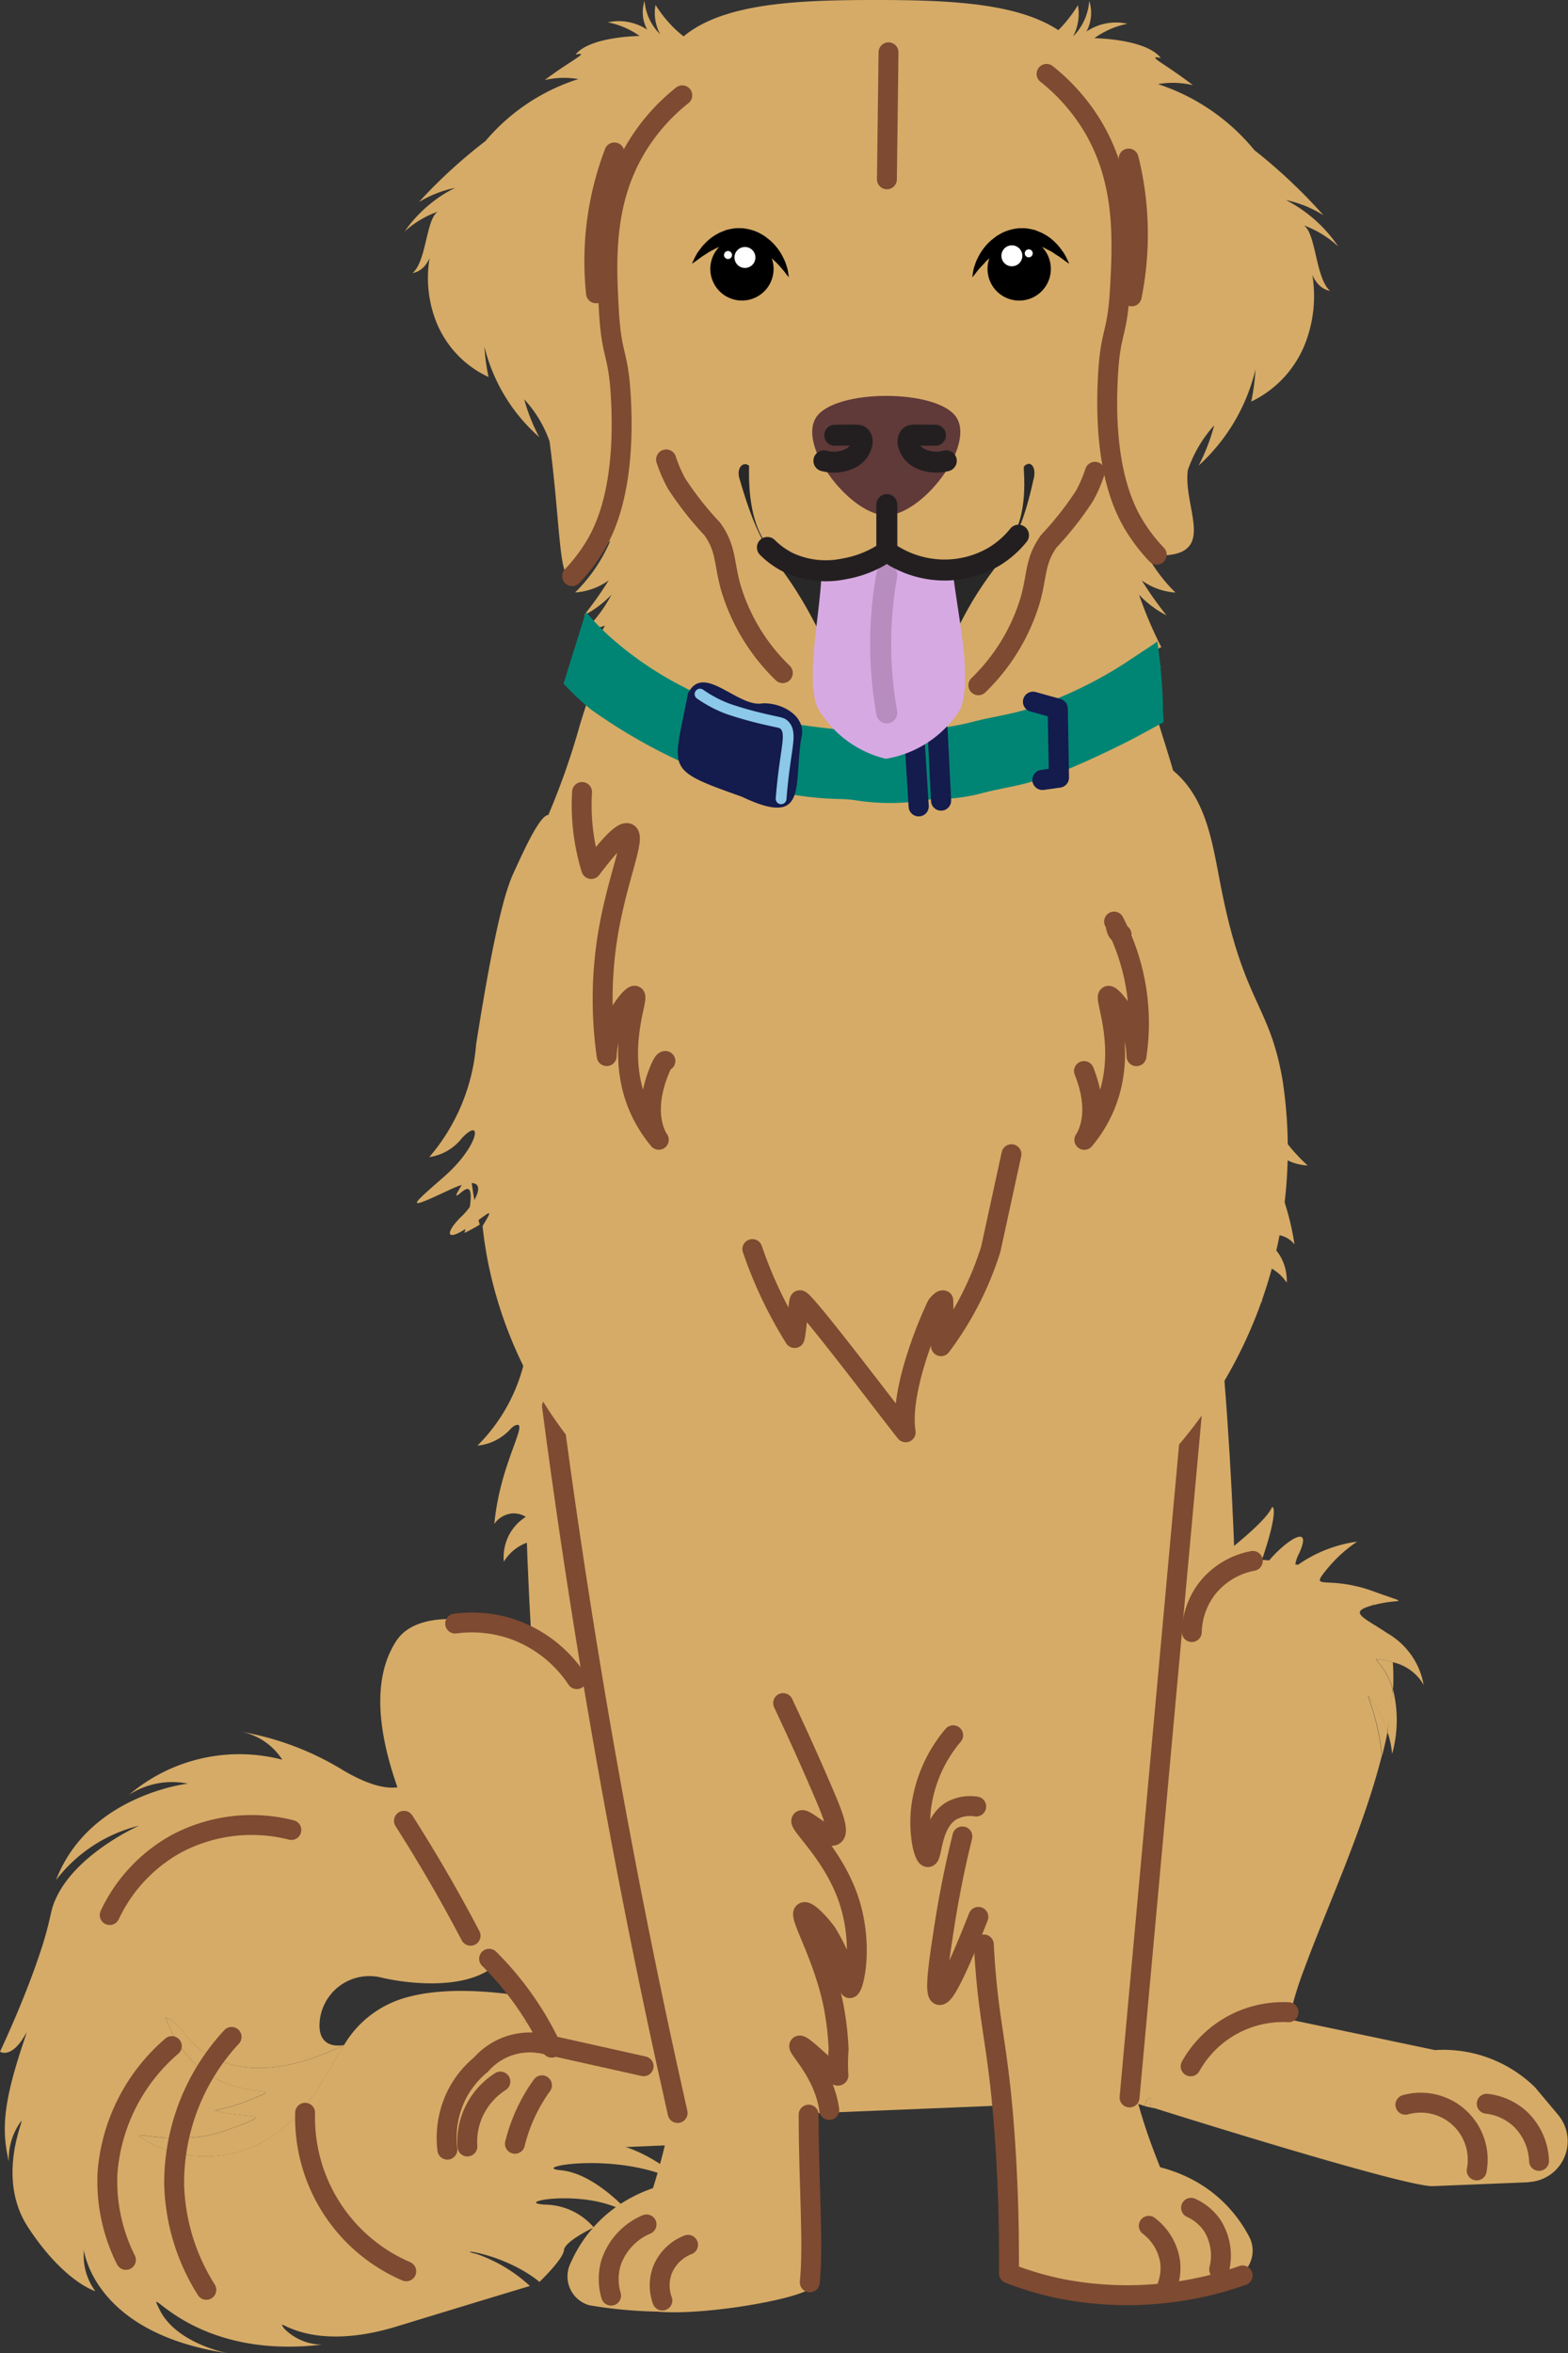
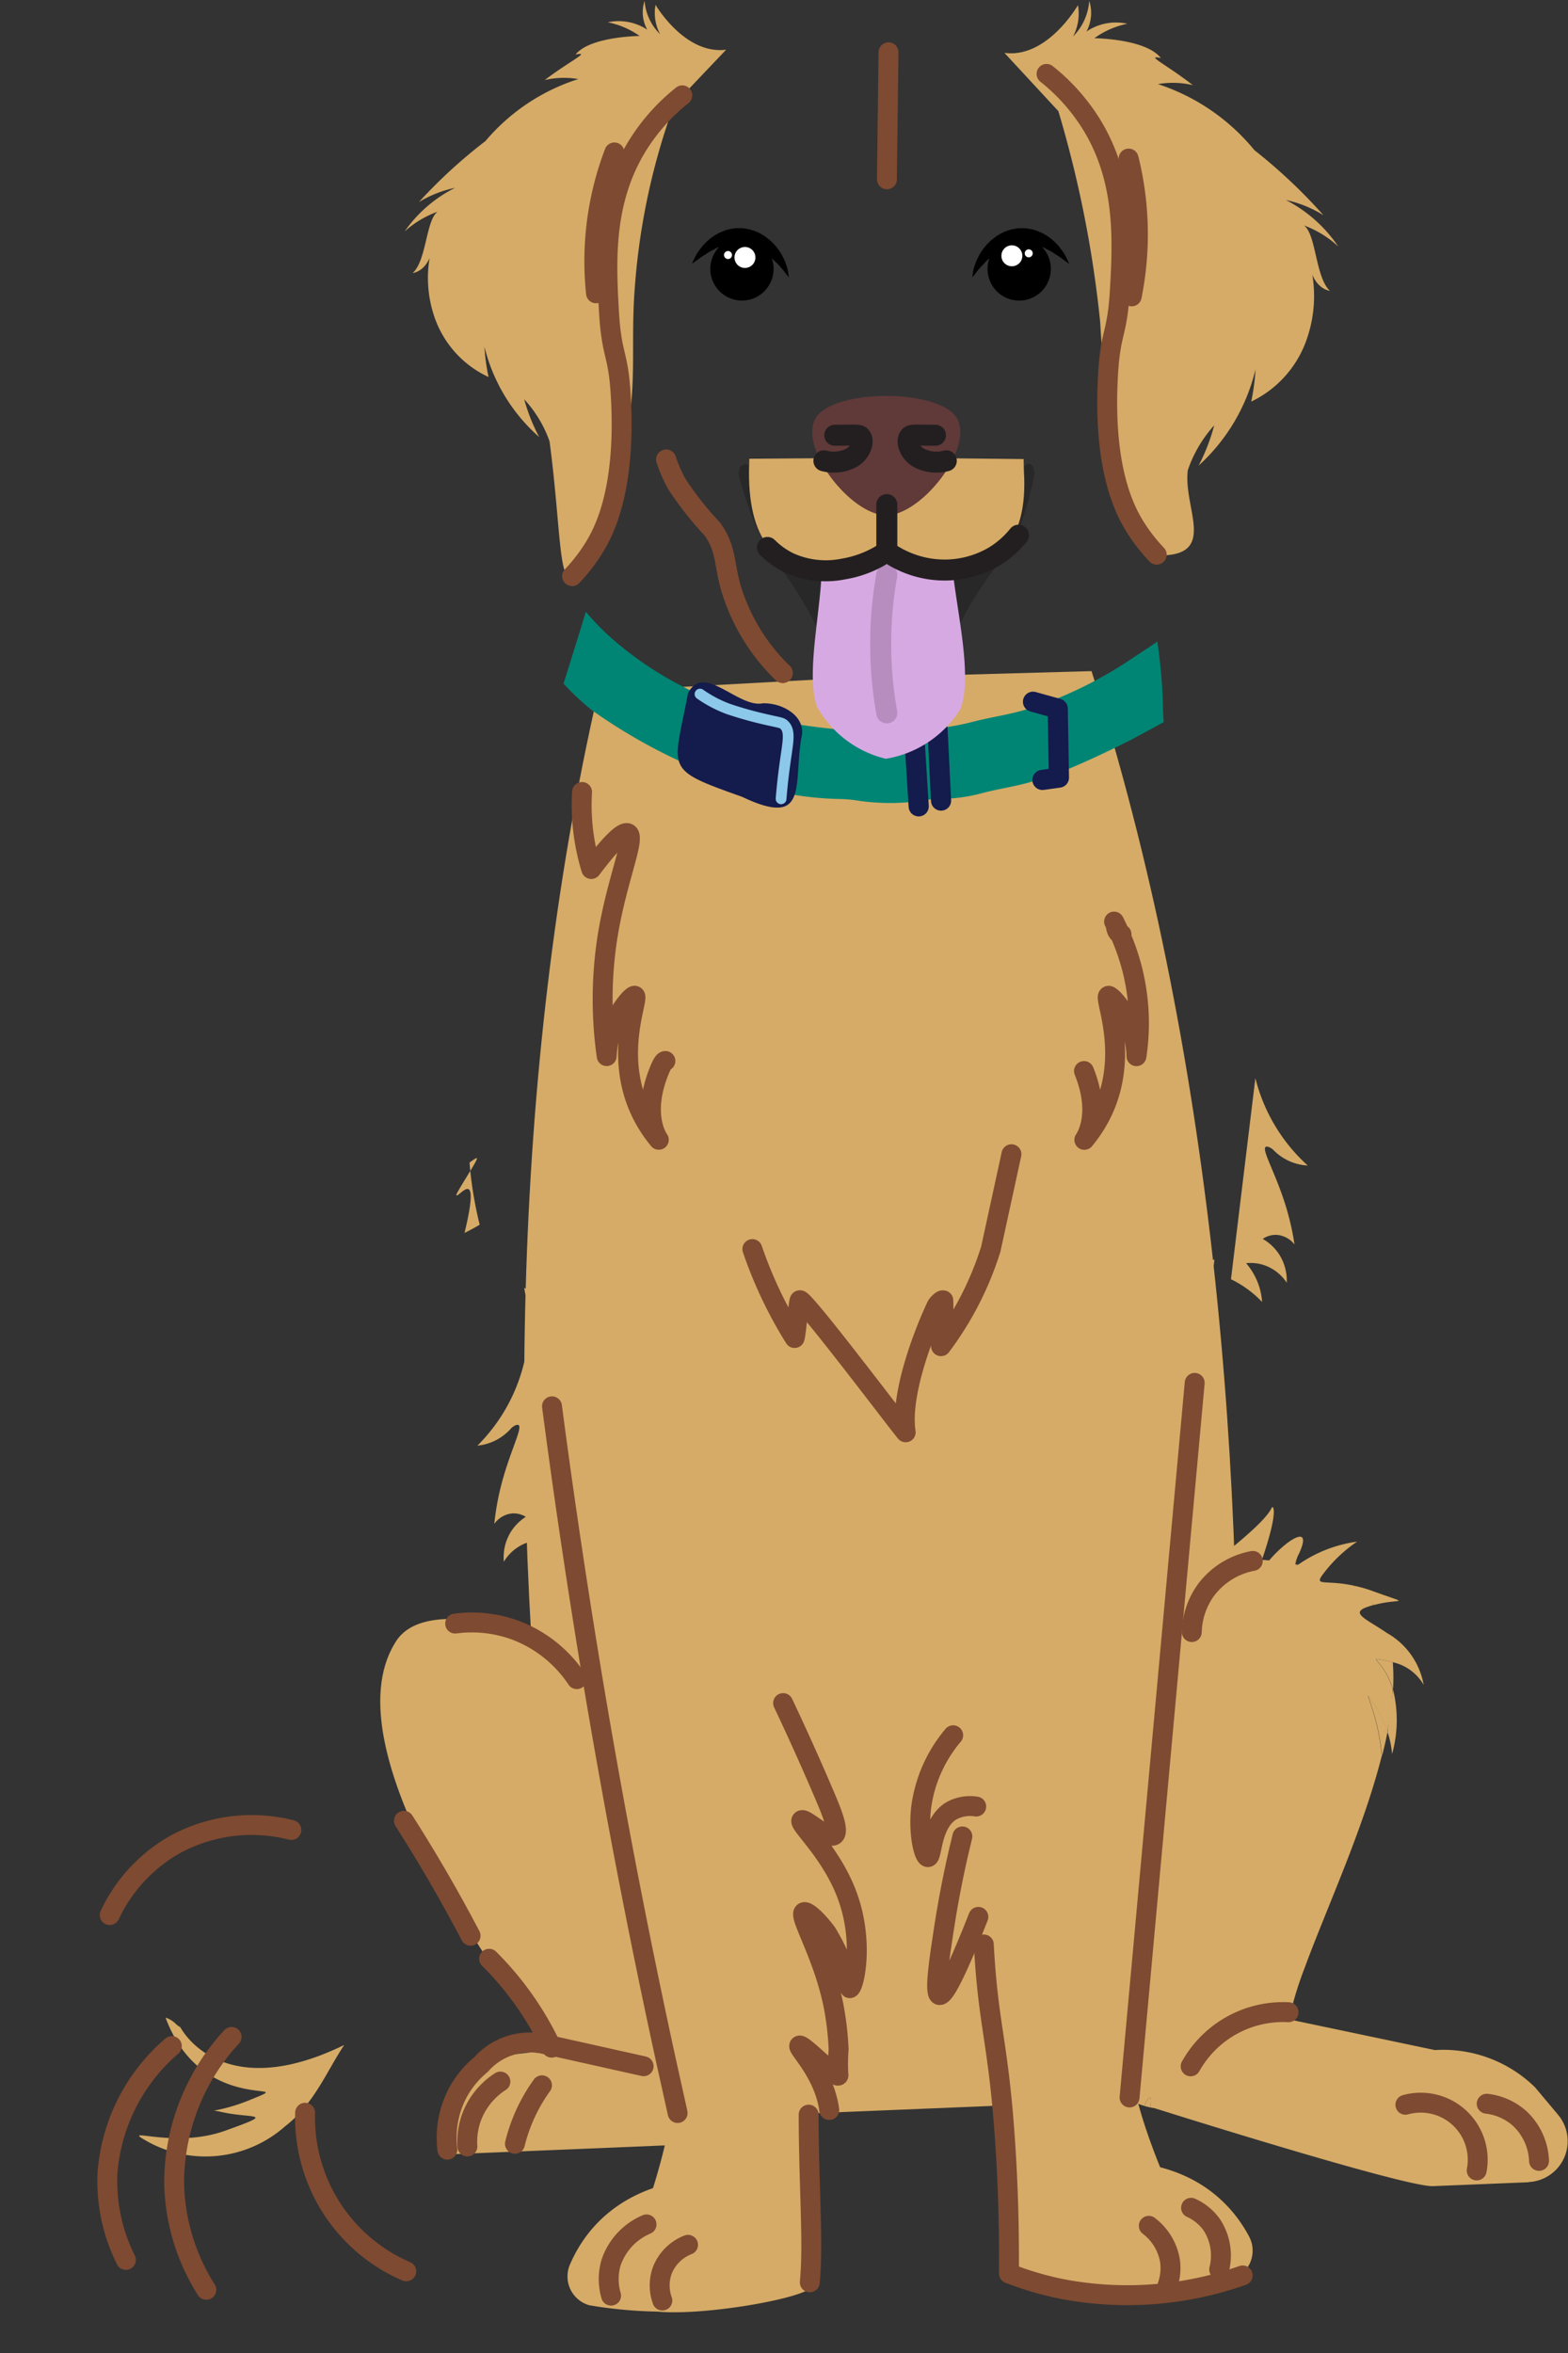
<svg xmlns="http://www.w3.org/2000/svg" id="Group_7451" data-name="Group 7451" width="80.449" height="120.685" viewBox="0 0 80.449 120.685">
  <rect x="0" y="0" width="80.449" height="120.685" fill="#333333" stroke="none" />
  <defs>
    <clipPath id="clip-path">
      <rect id="Rectangle_4647" data-name="Rectangle 4647" width="80.449" height="120.685" fill="none" />
    </clipPath>
  </defs>
  <g id="Group_7450" data-name="Group 7450" clip-path="url(#clip-path)">
-     <path id="Path_5723" data-name="Path 5723" d="M103.556,30.383h0a8.251,8.251,0,0,1-1.809-2.655,4.339,4.339,0,0,0,.542.411,7.03,7.03,0,0,1-.6-1.285,2.67,2.67,0,0,0,1.5.686h0a5.774,5.774,0,0,1-1.423-2.672l.841.345-.495-1.1,1.076.443v0l.006,0L101.539,20.9l-.4-.026c0-.013.319-5.048.393-7.052.279-7.521-2.671-11.294-3.71-12.085C95.716.139,91.976,0,88.151,0s-7.565.139-9.666,1.739C77.446,2.53,74.5,6.3,74.775,13.824c.074,2,.391,7.038.393,7.052l-.4.026-1.647,3.656.006,0v0l1.076-.443-.494,1.1.841-.345a5.779,5.779,0,0,1-1.423,2.672h0a2.67,2.67,0,0,0,1.5-.686,7.028,7.028,0,0,1-.6,1.285,4.334,4.334,0,0,0,.542-.411,8.244,8.244,0,0,1-1.809,2.655h0v0a3.335,3.335,0,0,0,1.725-.621,18.936,18.936,0,0,1-1.27,1.793,5.282,5.282,0,0,0,1.411-1.06,7.118,7.118,0,0,1-1.295,1.757,2.922,2.922,0,0,0,.962-.169,4.8,4.8,0,0,1-.818,1.116,4.363,4.363,0,0,0,.761-.073,9.342,9.342,0,0,1-.735,1.1,4.1,4.1,0,0,0,.806-.249,8.807,8.807,0,0,1-.485,1.226c.218-.034.42-.075.6-.121a4.4,4.4,0,0,1-.32.874,8.419,8.419,0,0,0,.886-.186,5.378,5.378,0,0,1-.273,1.192,3.116,3.116,0,0,0,.956-.365,3.027,3.027,0,0,0-.186,1.6s.013.033.017.041h0a2.161,2.161,0,0,1,.9-.968h0a10.487,10.487,0,0,1-.3,1.45c.213-.151.582-.448.945-.747a1.242,1.242,0,0,0,.042,1.406,1.243,1.243,0,0,1,.413-.656,2.115,2.115,0,0,0,.373,1.294,1.922,1.922,0,0,1,.367-.71,11.853,11.853,0,0,0,.251,1.419c.246-.563.912-.044,1.2.413.064-.345.391.046.493.5.146-.209.874.291,1.071.6.071-.385.5.307.781.579.089-.243.8.054,1.008.261.082-.361.643.4,1.009.753.076-.336.718.064.682.546.216-.129,1.072.386,1.053.643a3.04,3.04,0,0,0,.619-.519,10.359,10.359,0,0,1,.747.984c.97-.745,1.031-.745,2,0a8.368,8.368,0,0,1,2.419-1.108c-.035-.483,3.41-2.524,3.481-2.139.2-.311,5.756-4,5.756-4h0c0-.008.017-.041.017-.041.131-.342,1.339-3.745,1.183-4.219a4.1,4.1,0,0,0,.806.249c-.255-.326-.3-1.035.026-1.029a21.241,21.241,0,0,1-1.15-2.7,5.282,5.282,0,0,0,1.411,1.06,18.939,18.939,0,0,1-1.27-1.793,3.335,3.335,0,0,0,1.725.621Z" transform="translate(-43.254 0)" fill="#d6ab67" />
    <path id="Path_5724" data-name="Path 5724" d="M67.707,2.613c-2.123.269-3.621-2.3-3.621-2.3a2.3,2.3,0,0,0,.238,1.507,2.673,2.673,0,0,1-.8-1.713,1.856,1.856,0,0,0,.137,1.479,2.658,2.658,0,0,0-2.023-.378,4.276,4.276,0,0,1,1.632.7s-2.554.025-3.285.954c.8-.163-.24.288-1.583,1.307a4.376,4.376,0,0,1,1.723-.05,10.334,10.334,0,0,0-4.765,3.179,26.383,26.383,0,0,0-3.414,3.129,5.912,5.912,0,0,1,1.854-.73,6.946,6.946,0,0,0-2.588,2.239,5.091,5.091,0,0,1,1.7-1.017c-.607.41-.569,2.518-1.29,3.151,1.016-.192,1.1-1.683,1.1-1.683a6.135,6.135,0,0,0,.077,4.089A5.267,5.267,0,0,0,55.52,19.4a9.95,9.95,0,0,1-.212-1.552,9.049,9.049,0,0,0,2.812,4.633,9.171,9.171,0,0,1-.771-1.939,6.2,6.2,0,0,1,1.3,2.159c.519,3.9.484,6.8.994,6.934s2.1-2.846,2.878-6.752c.6-3,.33-4.6.453-7.293A34.626,34.626,0,0,1,65.046,5.414l2.662-2.8" transform="translate(-30.453 -0.064)" fill="#d6ab67" />
    <path id="Path_5725" data-name="Path 5725" d="M127.146,2.777c2.2.287,3.759-2.45,3.759-2.45a2.509,2.509,0,0,1-.247,1.605,2.874,2.874,0,0,0,.827-1.825,2.023,2.023,0,0,1-.143,1.575,2.7,2.7,0,0,1,2.1-.4,4.382,4.382,0,0,0-1.694.741s2.651.027,3.41,1.017c-.825-.174.249.307,1.644,1.392a4.429,4.429,0,0,0-1.789-.054,10.689,10.689,0,0,1,4.946,3.387A27.623,27.623,0,0,1,143.5,11.1a6.044,6.044,0,0,0-1.924-.778,7.254,7.254,0,0,1,2.687,2.385,5.258,5.258,0,0,0-1.764-1.083c.63.436.59,2.682,1.339,3.357-1.055-.2-1.143-1.794-1.143-1.794a6.7,6.7,0,0,1-.079,4.356,5.539,5.539,0,0,1-2.82,3.117,10.909,10.909,0,0,0,.22-1.653,9.711,9.711,0,0,1-2.919,4.935,9.935,9.935,0,0,0,.8-2.065,6.631,6.631,0,0,0-1.354,2.3c-.24,1.85,1.393,4.161-1.076,4.36-.475.039-1.765-.235-2.6-4.573a66.577,66.577,0,0,1-.818-7.362,58.527,58.527,0,0,0-2.147-10.837l-2.763-2.984" transform="translate(-75.6 -0.064)" fill="#d6ab67" />
    <path id="Path_5726" data-name="Path 5726" d="M28.131,256.629c-.921,1.388-1.544,3.023-3.039,4.179a6.164,6.164,0,0,1-6.943.837c-1.764-.973,1.118.366,3.849-.608s1.407-.613-.157-.966c-.147-.034-.279-.056-.394-.072a9.214,9.214,0,0,0,1.916-.577c2.646-1.063-2.507.911-4.4-4.194a1.357,1.357,0,0,1,.512.309.961.961,0,0,0,.246.182s2.032,4.026,8.412.912" transform="translate(-10.469 -151.756)" fill="#d6ab67" />
-     <path id="Path_5727" data-name="Path 5727" d="M4.287,244.474a.554.554,0,0,1,.007.073.513.513,0,0,1-.007-.073M39.3,236.634c2.554-1.088-2.626,1.379-5.46-1.136-2.126-1.884-3.563-2.872-5.357-2.841a6.283,6.283,0,0,0-1.818.331l2.676-.9s-5.255-1.483-8.706-.394a5.348,5.348,0,0,0-2.977,2.367h0c-.921,1.387-1.544,3.022-3.039,4.178a6.162,6.162,0,0,1-6.944.836c-1.764-.973,1.119.366,3.849-.606s1.408-.615-.156-.968c-.148-.033-.28-.056-.394-.072a9.094,9.094,0,0,0,1.916-.577c2.645-1.062-2.507.911-4.4-4.193A1.364,1.364,0,0,1,9,232.97a.947.947,0,0,0,.245.183s2.034,4.026,8.413.912c0,0-1.509.373-1.231-1.4a2.561,2.561,0,0,1,3.161-2.05c1.044.251,4.362.763,5.917-.722-.641-.7-.7-1.908.23-3.655a6.284,6.284,0,0,1,1.954-2.421,5.355,5.355,0,0,1-.85-.566c-1.617-1.319-1.135-2.7-1.361-1.441-.288,1.611-.036,1.855,0,1.879-3.429-1.715-2.711-8.284-3.127-5.889a7.593,7.593,0,0,0,.364,4.114,10.96,10.96,0,0,1-1.523-1.528c-.024.049-.706,1.289-3.576-.4a14.858,14.858,0,0,0-5.2-1.976,3.27,3.27,0,0,1,2.066,1.427,8.734,8.734,0,0,0-7.862,1.8,4.072,4.072,0,0,1,3.018-.572s-5.087.573-6.763,4.946a7.678,7.678,0,0,1,4.256-2.789c-.119.054-3.96,1.783-4.526,4.531a17.549,17.549,0,0,1-.542,1.962c-.18.549-.382,1.1-.587,1.637C.757,232.822,0,234.412,0,234.412s.615.422,1.369-1.005c-.026.1-.057.2-.09.3C.23,236.8.032,238.3.454,240.043a3.233,3.233,0,0,1,.526-1.916c.627-.943-1.38,2.481.461,5.291,1.812,2.763,3.4,3.262,3.45,3.275A3.044,3.044,0,0,1,4.3,244.7c0-.058,0-.1,0-.139.091.631.969,4.358,7.372,5.313-.349-.073-2.666-.6-3.475-2.215-.872-1.746,1.43,2.6,8.328,1.775a2.739,2.739,0,0,1-1.955-.835c-.536-.8,1.027,1.359,5.8-.1s6.818-2.072,6.818-2.072a7.792,7.792,0,0,0-2.756-1.648c-1.279-.288,1.379-.076,3.247,1.438,0,0,1.219-1.163,1.256-1.626s1.531-1.166,1.531-1.166a3.347,3.347,0,0,0-2.528-1.17c-1.809-.124,2.516-.945,4.538.625-.108-.132-1.9-2.229-3.712-2.388-1.865-.167,3.96-1.178,6.876,1.1-.136-.134-2.323-2.31-4.516-2.493a6.492,6.492,0,0,1,5.68.847,8.02,8.02,0,0,0-4.025-2.7c.227.026,4.058.444,6.533-.612" transform="translate(0 -129.191)" fill="#d6ab67" />
    <path id="Path_5728" data-name="Path 5728" d="M70.14,85.944l12.646-.69L95.445,84.9c6.129,19.259,8.071,40.862,7.335,62.021-.238,6.818-5.768,11.288-12.584,11.569l-4.386.18-4.386.181c-6.816.281-12.7-3.72-13.492-10.5-2.475-21.026-2.315-42.717,2.209-62.414" transform="translate(-39.442 -50.482)" fill="#d6ab67" />
    <path id="Path_5729" data-name="Path 5729" d="M160.134,225.286l-4.914.2c-1.441.059-14.293-4-14.293-4a1.689,1.689,0,0,1-.211-.038c.122-.705-.089-.621-.3-.076a3.587,3.587,0,0,1-2.573-3.3s-.211-2.89-.342-6.633c-.194-5.733-.2-13.469,1.039-15.915.642-1.267,3.029-2.015,5.657-2.167.034-.127,2.349-1.8,2.755-2.666.059-.131.376.1-.507,2.679.122,0,.249.017.372.026.874-1.031,2.265-1.948,1.534-.355a1.728,1.728,0,0,0-.19.545c.009.067.059.072.144.03h0a6.881,6.881,0,0,1,3.025-1.183,7.162,7.162,0,0,0-1.631,1.512.226.226,0,0,1-.026.034c-.646.811-.046.376,1.5.714h0a3.593,3.593,0,0,1,.862.778c.051.067.1.135.152.207-.114.03-.237.068-.363.114-.875.313.017.629,1.044,1.331a3.827,3.827,0,0,1,1.876,2.657,2.441,2.441,0,0,0-1.6-1.166,2.863,2.863,0,0,0-.367-.093c-1.048-.207-.064-.026.38,1.487v0a16.447,16.447,0,0,1-.283,2.18,5.842,5.842,0,0,0-.744-1.525c-.655-.959.249.4.465,2.754-.951,3.773-2.848,7.85-3.967,10.9a0,0,0,0,0,0,0,17.669,17.669,0,0,0-.79,2.619l7.482,1.572a6.733,6.733,0,0,1,5.142,1.914l1.183,1.411a2.1,2.1,0,0,1-1.521,3.443" transform="translate(-81.7 -113.37)" fill="#d6ab67" />
    <path id="Path_5730" data-name="Path 5730" d="M145.132,265.851c-.1-.021-.2-.047-.3-.076.211-.545.422-.629.3.076" transform="translate(-86.116 -157.771)" fill="#d6ab67" />
    <path id="Path_5731" data-name="Path 5731" d="M164.079,197.907c-.084.042-.135.038-.144-.03.051.009.1.017.144.03" transform="translate(-97.474 -117.656)" fill="#d6ab67" />
    <path id="Path_5732" data-name="Path 5732" d="M174.162,216.412q-.12.608-.279,1.23c-.215-2.357-1.119-3.714-.465-2.755a5.827,5.827,0,0,1,.744,1.525" transform="translate(-102.974 -127.585)" fill="#d6ab67" />
    <path id="Path_5733" data-name="Path 5733" d="M175.053,211.434c-.444-1.513-1.428-1.694-.38-1.487a2.877,2.877,0,0,1,.368.093,10.157,10.157,0,0,1,.013,1.394" transform="translate(-103.582 -124.791)" fill="#d6ab67" />
    <path id="Path_5734" data-name="Path 5734" d="M54.065,227.237l2.822-.328c-2.93-4-11.4-15.627-7.946-20.969,2.067-3.2,12.029,1.1,13.662,3.75,2.376,3.861,2.351,17.611,2.351,17.611.071,1.731-.777,3.925-2.217,4.5l-11.062.456-.065-1.581a3.442,3.442,0,0,1,2.456-3.441" transform="translate(-28.616 -121.774)" fill="#d6ab67" />
    <path id="Path_5735" data-name="Path 5735" d="M171.4,200.608a6.686,6.686,0,0,1,.938.27c2.07.756,1.423.342.076.714" transform="translate(-101.911 -119.28)" fill="#d6ab67" />
    <path id="Path_5736" data-name="Path 5736" d="M175.879,213.728a6.485,6.485,0,0,1-.047,3.308,4.748,4.748,0,0,0-.236-1.128" transform="translate(-104.408 -127.081)" fill="#d6ab67" />
    <path id="Path_5737" data-name="Path 5737" d="M150.474,219.688s0,0,0-.008" transform="translate(-89.468 -130.619)" fill="#d6ab67" />
    <path id="Path_5738" data-name="Path 5738" d="M149.161,228.118s0,0,0-.009" transform="translate(-88.687 -135.632)" fill="#d6ab67" />
    <path id="Path_5739" data-name="Path 5739" d="M141.913,239.186s0,0-.009-.009" transform="translate(-84.375 -142.212)" fill="#d6ab67" />
    <path id="Path_5740" data-name="Path 5740" d="M59.462,147.162c-.017-.144-.034-.287-.042-.431.49-.351.515-.359.042.431" transform="translate(-35.331 -87.11)" fill="#d6ab67" />
    <path id="Path_5741" data-name="Path 5741" d="M123.09,165.761l1.716,45.7,10.238-.422s-3.538-6.942-3.748-10.018c-.1-1.517,4.2-41.7,4.2-41.7Z" transform="translate(-73.188 -94.736)" fill="#d6ab67" />
    <path id="Path_5742" data-name="Path 5742" d="M140.047,277.3a1.536,1.536,0,0,1-.839,2.135,23.519,23.519,0,0,1-3.445.611c-2.483.436-7.925-.09-8.032-.67s1.009-5.892,5.008-5.959c4.452-.075,6.455,2.253,7.309,3.884" transform="translate(-75.944 -162.569)" fill="#d6ab67" />
    <path id="Path_5743" data-name="Path 5743" d="M79.231,168.317l2.049,45.691-10.238.422S74,207.22,73.952,204.137c-.021-1.52-7.617-41.209-7.617-41.209Z" transform="translate(-39.442 -96.876)" fill="#d6ab67" />
    <path id="Path_5744" data-name="Path 5744" d="M71.925,279.969a1.536,1.536,0,0,0,1.012,2.059,23.535,23.535,0,0,0,3.484.325c2.511.23,7.89-.742,7.95-1.328s-1.49-5.789-5.481-5.527c-4.443.292-6.247,2.776-6.965,4.472" transform="translate(-42.696 -163.802)" fill="#d6ab67" />
    <path id="Path_5745" data-name="Path 5745" d="M113.12,69.591c-.079,2.356-1.864,3.991-3.536,3.9a3.426,3.426,0,0,1-2.725-2.058l-.468-1.389,1.89-1.134,1.626-1.827,1.773,1.746Z" transform="translate(-63.259 -39.887)" fill="#d7a9e3" />
    <path id="Path_5746" data-name="Path 5746" d="M155.707,254.538a5.431,5.431,0,0,0-5.023,2.775" transform="translate(-89.595 -151.341)" fill="none" stroke="#7e4a31" stroke-linecap="round" stroke-linejoin="round" stroke-width="1.021" />
    <path id="Path_5747" data-name="Path 5747" d="M73.31,259.565l-5.555-1.239" transform="translate(-40.287 -153.598)" fill="none" stroke="#7e4a31" stroke-linecap="round" stroke-linejoin="round" stroke-width="1.021" />
    <path id="Path_5748" data-name="Path 5748" d="M114.408,61.5q.035-1.459.069-2.918" transform="translate(-68.026 -34.831)" fill="none" stroke="#7e4a31" stroke-linecap="round" stroke-linejoin="round" stroke-width="1.021" />
    <path id="Path_5749" data-name="Path 5749" d="M69.859,177.9q.874,6.678,2.031,13.676c1.309,7.882,2.8,15.41,4.415,22.568" transform="translate(-41.538 -105.778)" fill="none" stroke="#7e4a31" stroke-linecap="round" stroke-linejoin="round" stroke-width="1.021" />
    <path id="Path_5750" data-name="Path 5750" d="M177.86,266.116a2.924,2.924,0,0,1,3.658,3.368" transform="translate(-105.754 -158.173)" fill="none" stroke="#7e4a31" stroke-linecap="round" stroke-linejoin="round" stroke-width="1.021" />
    <path id="Path_5751" data-name="Path 5751" d="M188.153,266.126a3.056,3.056,0,0,1,1.7.765,3.136,3.136,0,0,1,.984,2.167" transform="translate(-111.874 -158.236)" fill="none" stroke="#7e4a31" stroke-linecap="round" stroke-linejoin="round" stroke-width="1.021" />
    <path id="Path_5752" data-name="Path 5752" d="M146.295,174.938q-1.671,18.325-3.342,36.649" transform="translate(-84.999 -104.017)" fill="none" stroke="#7e4a31" stroke-linecap="round" stroke-linejoin="round" stroke-width="1.021" />
    <path id="Path_5753" data-name="Path 5753" d="M153.957,197.46a3.9,3.9,0,0,0-2.385,1.47,3.839,3.839,0,0,0-.745,2.178" transform="translate(-89.68 -117.408)" fill="none" stroke="#7e4a31" stroke-linecap="round" stroke-linejoin="round" stroke-width="1.021" />
    <path id="Path_5754" data-name="Path 5754" d="M124.507,245.979c.228,4.252.752,4.946,1.1,10.218.189,2.845.2,5.169.189,6.653a16.527,16.527,0,0,0,2.657.785,17.8,17.8,0,0,0,9.336-.683" transform="translate(-74.031 -146.257)" fill="none" stroke="#7e4a31" stroke-linecap="round" stroke-linejoin="round" stroke-width="1.021" />
    <path id="Path_5755" data-name="Path 5755" d="M145.387,281.57a2.842,2.842,0,0,1,1.088,1.8,2.678,2.678,0,0,1-.127,1.258" transform="translate(-86.446 -167.419)" fill="none" stroke="#7e4a31" stroke-linecap="round" stroke-linejoin="round" stroke-width="1.021" />
    <path id="Path_5756" data-name="Path 5756" d="M150.737,279.29a2.635,2.635,0,0,1,1.049.851,2.875,2.875,0,0,1,.393,2.31" transform="translate(-89.627 -166.063)" fill="none" stroke="#7e4a31" stroke-linecap="round" stroke-linejoin="round" stroke-width="1.021" />
    <path id="Path_5757" data-name="Path 5757" d="M78.974,281.393a3.259,3.259,0,0,0-1.827,1.984,3.012,3.012,0,0,0,.009,1.669" transform="translate(-45.803 -167.314)" fill="none" stroke="#7e4a31" stroke-linecap="round" stroke-linejoin="round" stroke-width="1.021" />
    <path id="Path_5758" data-name="Path 5758" d="M84.944,283.972a2.312,2.312,0,0,0-1.318,1.307,2.26,2.26,0,0,0,0,1.55" transform="translate(-49.643 -168.847)" fill="none" stroke="#7e4a31" stroke-linecap="round" stroke-linejoin="round" stroke-width="1.021" />
    <path id="Path_5759" data-name="Path 5759" d="M102.339,267.505c0,3.646.26,6.574.059,8.6" transform="translate(-60.85 -159.056)" fill="none" stroke="#7e4a31" stroke-linecap="round" stroke-linejoin="round" stroke-width="1.021" />
    <path id="Path_5760" data-name="Path 5760" d="M60.831,263.322a3.732,3.732,0,0,0-1.44,1.729,3.662,3.662,0,0,0-.253,1.6" transform="translate(-35.158 -156.569)" fill="none" stroke="#7e4a31" stroke-linecap="round" stroke-linejoin="round" stroke-width="1.021" />
    <path id="Path_5761" data-name="Path 5761" d="M66.555,263.792a8.635,8.635,0,0,0-1.387,3" transform="translate(-38.748 -156.848)" fill="none" stroke="#7e4a31" stroke-linecap="round" stroke-linejoin="round" stroke-width="1.021" />
    <path id="Path_5762" data-name="Path 5762" d="M61.9,247.786a16,16,0,0,1,3.21,4.56" transform="translate(-36.805 -147.331)" fill="none" stroke="#7e4a31" stroke-linecap="round" stroke-linejoin="round" stroke-width="1.021" />
    <path id="Path_5763" data-name="Path 5763" d="M61.26,258.445a3.33,3.33,0,0,0-2.968,1.1,4.835,4.835,0,0,0-1.211,1.481,4.965,4.965,0,0,0-.518,2.884" transform="translate(-33.611 -153.665)" fill="none" stroke="#7e4a31" stroke-linecap="round" stroke-linejoin="round" stroke-width="1.021" />
    <path id="Path_5764" data-name="Path 5764" d="M63.844,208.156a6.563,6.563,0,0,0-3.125-2.5,6.482,6.482,0,0,0-3.116-.349" transform="translate(-34.25 -122.042)" fill="none" stroke="#7e4a31" stroke-linecap="round" stroke-linejoin="round" stroke-width="1.021" />
    <path id="Path_5765" data-name="Path 5765" d="M112.326,6.615q-.041,3.258-.082,6.515" transform="translate(-66.739 -3.933)" fill="none" stroke="#7e4a31" stroke-linecap="round" stroke-linejoin="round" stroke-width="1.021" />
-     <path id="Path_5766" data-name="Path 5766" d="M91.737,107.035a23.74,23.74,0,0,1-14.567,7.6,21.944,21.944,0,0,1-15.146-6.38,21.572,21.572,0,0,1-5.408-9.821,20.239,20.239,0,0,1-.482-2.76c.473-.789.449-.78-.041-.431-.18.133-.426.31-.73.511-1.226.816-1.087.168-.3-.582s1.676-2.438-.647-1.345-2,.842-.242-.7,2-3.115.91-1.974a2.611,2.611,0,0,1-1.682.984.032.032,0,0,0,.009-.012,10.093,10.093,0,0,0,2.391-5.757c1.076-6.856,1.655-8.231,1.965-8.9.488-1.055,1.3-2.864,1.741-2.876a37.82,37.82,0,0,0,1.629-4.652c.074-.231.145-.467.221-.7.015-.047.03-.094.045-.145.234-.763.476-1.558.718-2.355.136-.441.269-.887.4-1.324.154-.511.3-1.014.446-1.5.724-2.418,2.611-4.769,2.833-5.475,1.519-4.811,22.921-3.872,21.987-.157-.337,1.354,3.716,13.632,3.77,14.022v0c1.758,1.463,2.027,3.795,2.476,6.05,1.168,5.917,2.468,5.917,3.145,9.826a23.391,23.391,0,0,1-5.444,18.852" transform="translate(-31.375 -32.795)" fill="#d6ab67" />
    <path id="Path_5767" data-name="Path 5767" d="M58.176,151.309c.405-1.665.368-2.18.2-2.248-.186-.08-.549.38-.613.321-.034-.03.1-.258.516-.938.072-.118.135-.224.194-.317a19.84,19.84,0,0,0,.482,2.759c-.291.173-.558.313-.782.422" transform="translate(-34.344 -88.076)" fill="#d6ab67" />
    <path id="Path_5768" data-name="Path 5768" d="M99.385,114.5c.873,2.167.142,3.35.018,3.53,3.217-3.883.321-8.366,1.5-7.2a4.455,4.455,0,0,1,1.174,2.908,11.241,11.241,0,0,0-1.1-6.8c.065.111.034.491.334.553M82.37,123.631a21.973,21.973,0,0,0,2.168,4.561c.1-.334.195-1.908.266-1.937.214-.087,4.843,6.054,5.432,6.772-.358-2.362,1.514-6.359,1.608-6.52,0,0,0,0,0,0l0,0c.147-.179.258-.271.323-.245a14.444,14.444,0,0,1-.118,2.35,16.478,16.478,0,0,0,2.553-4.974l1.061-4.872M73.632,100.19a11.213,11.213,0,0,0,.472,3.949c1.228-1.626,1.7-1.924,1.886-1.828.416.218-.6,2.425-1.061,5.365a20.638,20.638,0,0,0-.033,6.058,4.729,4.729,0,0,1,1.174-2.908c1.182-1.162-1.714,3.321,1.5,7.2-.124-.179-.855-1.363.018-3.53.189-.468.271-.511.32-.512m23.02-7.148.044.083C100.956,106.89,100.942,106.863,100.932,106.842Z" transform="translate(-43.769 -59.572)" fill="none" stroke="#7e4a31" stroke-linecap="round" stroke-linejoin="round" stroke-width="1.021" />
    <path id="Path_5769" data-name="Path 5769" d="M157.041,136.385a8.972,8.972,0,0,0,2.673,4.47l.014.011a2.633,2.633,0,0,1-1.776-.811c-.192-.165-.337-.174-.381-.145-.227.154.549,1.4,1.078,3.194a13.492,13.492,0,0,1,.4,1.813,1.274,1.274,0,0,0-.941-.495,1.2,1.2,0,0,0-.69.208,2.457,2.457,0,0,1,.859.819,2.484,2.484,0,0,1,.373,1.427,2.285,2.285,0,0,0-1.159-.9,2.207,2.207,0,0,0-.924-.1,3.461,3.461,0,0,1,.688,1.258,3.4,3.4,0,0,1,.132.733,5.452,5.452,0,0,0-1.292-1.008c-.1-.058-.206-.111-.306-.159Z" transform="translate(-92.632 -81.093)" fill="#d6ab67" />
    <path id="Path_5770" data-name="Path 5770" d="M51.122,230.334c.875,1.371,1.744,2.825,2.594,4.363q.427.772.825,1.532" transform="translate(-30.397 -136.954)" fill="none" stroke="#7e4a31" stroke-linecap="round" stroke-linejoin="round" stroke-width="1.021" />
    <path id="Path_5771" data-name="Path 5771" d="M38.612,267.269A8.583,8.583,0,0,0,43.8,275.4" transform="translate(-22.957 -158.916)" fill="none" stroke="#7e4a31" stroke-linecap="round" stroke-linejoin="round" stroke-width="1.021" />
    <path id="Path_5772" data-name="Path 5772" d="M24.984,257.672a11.03,11.03,0,0,0-2.948,7.546,10.629,10.629,0,0,0,1.651,5.424" transform="translate(-13.101 -153.209)" fill="none" stroke="#7e4a31" stroke-linecap="round" stroke-linejoin="round" stroke-width="1.021" />
    <path id="Path_5773" data-name="Path 5773" d="M16.888,258.835a9.518,9.518,0,0,0-3.3,6.484,8.99,8.99,0,0,0,.943,4.481" transform="translate(-8.071 -153.901)" fill="none" stroke="#7e4a31" stroke-linecap="round" stroke-linejoin="round" stroke-width="1.021" />
    <path id="Path_5774" data-name="Path 5774" d="M23.211,231.124a8.233,8.233,0,0,0-5.9.707,8.114,8.114,0,0,0-3.419,3.655" transform="translate(-8.263 -137.273)" fill="none" stroke="#7e4a31" stroke-linecap="round" stroke-linejoin="round" stroke-width="1.021" />
    <path id="Path_5775" data-name="Path 5775" d="M62.889,171.522a8.972,8.972,0,0,1-2.46,4.591l-.013.012a2.638,2.638,0,0,0,1.736-.894c.184-.174.329-.19.373-.163.234.144-.482,1.427-.926,3.241a13.529,13.529,0,0,0-.316,1.83,1.277,1.277,0,0,1,.917-.538,1.2,1.2,0,0,1,.7.175,2.457,2.457,0,0,0-.82.859,2.481,2.481,0,0,0-.306,1.443,2.284,2.284,0,0,1,1.116-.95,2.209,2.209,0,0,1,.918-.141,3.459,3.459,0,0,0-.628,1.288,3.416,3.416,0,0,0-.1.738,5.453,5.453,0,0,1,1.243-1.067c.1-.063.2-.12.3-.173Z" transform="translate(-35.923 -101.985)" fill="#d6ab67" />
    <path id="Path_5776" data-name="Path 5776" d="M102.106,83.058c-.552.3-1.14.624-1.752.946,0,0-2,1.02-3.611,1.649l-.015.006c-.124.047-.246.094-.376.133-.455.156-.919.3-1.385.422-.707.18-1.431.29-2.137.476A8.948,8.948,0,0,1,90.68,87h-.018a5.028,5.028,0,0,0-.731.047c-.136.027-.276.047-.412.065a11.249,11.249,0,0,1-3.228-.047A6.783,6.783,0,0,0,85.412,87a16.923,16.923,0,0,1-2.2-.2l-.045-.009c-.221-.032-.446-.071-.664-.115-.909-.171-1.8-.4-2.695-.647a17.047,17.047,0,0,1-2.453-.934,1.274,1.274,0,0,1-.127-.059h0a28.294,28.294,0,0,1-4.5-2.619,12.98,12.98,0,0,1-1.415-1.336c.239-.762.488-1.557.736-2.355.139-.44.276-.887.409-1.324a13.892,13.892,0,0,0,1.134,1.188,17.843,17.843,0,0,0,3.947,2.7,2.137,2.137,0,0,0,.23.118c.009,0,.015.009.024.012.285.151.573.293.867.423l.009,0a13.9,13.9,0,0,0,2.831.889c.525.107,1.04.254,1.561.381a1.588,1.588,0,0,0,.279.068,1.4,1.4,0,0,1,.158.018,33.447,33.447,0,0,0,4.068.364c.579-.015,1.155-.032,1.728-.071.364-.027.727-.059,1.088-.1a.638.638,0,0,0,.1-.012h.006a13.686,13.686,0,0,0,1.867-.349c.8-.207,1.622-.325,2.422-.544.285-.077.573-.165.855-.263.079-.024.158-.053.236-.083h0l.079-.026A20.876,20.876,0,0,0,99.187,80.6c.722-.405,1.4-.884,2.086-1.33.173-.112.343-.227.506-.349.006.05.012.1.018.145a.806.806,0,0,1,.018.118,28.118,28.118,0,0,1,.249,2.843c0,.355.015.7.043,1.031" transform="translate(-42.4 -46.024)" fill="#008574" />
    <path id="Path_5777" data-name="Path 5777" d="M92.118,89.149c-.42,2.391.411,4.693-3.05,3.045C85,90.751,85.547,90.872,86.3,86.883c.812-1.6,2.572.793,3.857.515,1.062-.017,2.221.716,1.964,1.751Z" transform="translate(-51 -51.331)" fill="#141b4d" />
    <path id="Path_5778" data-name="Path 5778" d="M88.592,87.8a6.365,6.365,0,0,0,1.461.767,19.669,19.669,0,0,0,1.967.548c.691.158.776.148.9.274.334.341.174.885,0,2.192-.092.694-.142,1.254-.169,1.589" transform="translate(-52.676 -52.204)" fill="none" stroke="#8cc8e9" stroke-linecap="round" stroke-linejoin="round" stroke-width="0.552" />
    <path id="Path_5779" data-name="Path 5779" d="M130.733,88.771l1.27.354q.03,1.769.06,3.537l-.846.118" transform="translate(-77.733 -52.782)" fill="none" stroke="#141b4d" stroke-linecap="round" stroke-linejoin="round" stroke-width="1.034" />
    <path id="Path_5780" data-name="Path 5780" d="M115.668,92.406l.242,3.891" transform="translate(-68.775 -54.944)" fill="none" stroke="#141b4d" stroke-linecap="round" stroke-linejoin="round" stroke-width="1.034" />
    <path id="Path_5781" data-name="Path 5781" d="M118.651,92.261l.181,3.655" transform="translate(-70.549 -54.858)" fill="none" stroke="#141b4d" stroke-linecap="round" stroke-linejoin="round" stroke-width="1.034" />
    <path id="Path_5782" data-name="Path 5782" d="M99.108,215.443c.912,1.928,1.618,3.534,2.122,4.716.358.841.778,1.848.5,2.055-.347.257-1.519-.913-1.678-.758-.185.181,1.543,1.645,2.358,3.891.876,2.414.324,4.7.118,4.716a10.1,10.1,0,0,0-1.179-2.829c-.42-.576-1.018-1.164-1.179-1.061-.279.177,1.031,2.263,1.533,4.834a15.327,15.327,0,0,1,.253,2.2,9.6,9.6,0,0,0-.014,1.272c0,.013.014.049,0,.065-.149.133-1.849-1.664-2-1.533-.136.115,1.277,1.4,1.533,3.3" transform="translate(-58.929 -128.1)" fill="none" stroke="#7e4a31" stroke-linecap="round" stroke-linejoin="round" stroke-width="1.021" />
    <path id="Path_5783" data-name="Path 5783" d="M119.892,232.311c-.275,1.11-.637,2.729-.943,4.716-.24,1.56-.514,3.337-.236,3.419.185.054.667-.625,2-4.009" transform="translate(-70.516 -138.13)" fill="none" stroke="#7e4a31" stroke-linecap="round" stroke-linejoin="round" stroke-width="1.021" />
    <path id="Path_5784" data-name="Path 5784" d="M118.155,219.514a7.183,7.183,0,0,0-1.651,3.773c-.139,1.323.157,2.471.354,2.476.241.006.136-1.7,1.179-2.358a1.985,1.985,0,0,1,1.3-.236" transform="translate(-69.251 -130.521)" fill="none" stroke="#7e4a31" stroke-linecap="round" stroke-linejoin="round" stroke-width="1.021" />
    <path id="Path_5785" data-name="Path 5785" d="M90.287,69.086a10.106,10.106,0,0,1-2.67-4.4c-.354-1.277-.225-1.977-.942-2.984a16.554,16.554,0,0,1-1.833-2.328,7.272,7.272,0,0,1-.536-1.237" transform="translate(-50.127 -34.57)" fill="none" stroke="#7e4a31" stroke-linecap="round" stroke-linejoin="round" stroke-width="1.021" />
    <path id="Path_5786" data-name="Path 5786" d="M90.287,69.086a10.106,10.106,0,0,1-2.67-4.4c-.354-1.277-.225-1.977-.942-2.984a16.554,16.554,0,0,1-1.833-2.328,7.272,7.272,0,0,1-.536-1.237" transform="translate(-50.127 -34.57)" fill="none" stroke="#7e4a31" stroke-linecap="round" stroke-linejoin="round" stroke-width="1.021" />
-     <path id="Path_5787" data-name="Path 5787" d="M123.819,70.635a10.106,10.106,0,0,0,2.67-4.4c.354-1.277.225-1.977.942-2.984a16.582,16.582,0,0,0,1.833-2.328,7.273,7.273,0,0,0,.536-1.237" transform="translate(-73.622 -35.491)" fill="none" stroke="#7e4a31" stroke-linecap="round" stroke-linejoin="round" stroke-width="1.021" />
    <path id="Path_5788" data-name="Path 5788" d="M93.134,31.781a1.623,1.623,0,1,1-1.472-1.762,1.624,1.624,0,0,1,1.472,1.762" transform="translate(-53.45 -17.845)" />
    <path id="Path_5789" data-name="Path 5789" d="M92.54,31.385s-.07-.079-.181-.224a2.814,2.814,0,0,0-.2-.246c-.076-.091-.165-.188-.269-.291s-.218-.2-.335-.312a4.347,4.347,0,0,0-.4-.291l-.217-.129c-.078-.032-.156-.065-.231-.1a2.147,2.147,0,0,0-.481-.132l-.122-.024h-.124a1.184,1.184,0,0,0-.246,0l-.245.027-.239.062c-.155.049-.307.114-.452.174-.135.083-.279.141-.4.22s-.233.154-.337.219l-.255.189c-.146.1-.237.163-.237.163s.039-.1.12-.262a3.263,3.263,0,0,1,.159-.294c.074-.105.159-.225.261-.35a3.386,3.386,0,0,1,.378-.369A2.719,2.719,0,0,1,89,29.092l.306-.125a3.048,3.048,0,0,1,.336-.075,1.532,1.532,0,0,1,.351-.025h.179l.176.028a2.364,2.364,0,0,1,.667.214c.1.054.2.111.292.17l.255.2a2.614,2.614,0,0,1,.409.441,2.43,2.43,0,0,1,.275.449,2.049,2.049,0,0,1,.168.409,1.549,1.549,0,0,1,.084.321c.03.18.041.285.041.285" transform="translate(-52.067 -17.164)" />
    <path id="Path_5790" data-name="Path 5790" d="M92.953,31.782a.537.537,0,1,0,.537-.536.537.537,0,0,0-.537.536" transform="translate(-55.269 -18.579)" fill="#fff" />
    <path id="Path_5791" data-name="Path 5791" d="M91.629,31.96a.205.205,0,1,0,.206-.205.206.206,0,0,0-.206.205" transform="translate(-54.482 -18.881)" fill="#fff" />
    <path id="Path_5792" data-name="Path 5792" d="M124.987,31.781a1.624,1.624,0,1,0,1.472-1.762,1.624,1.624,0,0,0-1.472,1.762" transform="translate(-74.313 -17.845)" />
    <path id="Path_5793" data-name="Path 5793" d="M123.052,31.385s.011-.105.041-.285a1.549,1.549,0,0,1,.084-.321,2.039,2.039,0,0,1,.168-.409,2.43,2.43,0,0,1,.275-.449,2.616,2.616,0,0,1,.409-.441l.255-.2c.094-.058.192-.116.292-.17a2.364,2.364,0,0,1,.667-.213l.176-.028h.178a1.536,1.536,0,0,1,.351.025,3.062,3.062,0,0,1,.336.075l.306.125a2.716,2.716,0,0,1,.515.322,3.393,3.393,0,0,1,.378.369c.1.126.187.245.261.35a3.263,3.263,0,0,1,.159.294c.081.166.12.262.12.262s-.091-.058-.237-.163l-.255-.189c-.1-.064-.22-.136-.337-.219s-.266-.137-.4-.22c-.146-.061-.3-.125-.452-.174l-.238-.062-.245-.027a1.189,1.189,0,0,0-.246,0h-.123l-.122.024a2.159,2.159,0,0,0-.481.132c-.076.037-.153.071-.231.1l-.217.129a4.351,4.351,0,0,0-.4.291c-.118.107-.239.2-.335.312s-.193.2-.269.291a2.889,2.889,0,0,0-.2.246c-.111.144-.181.224-.181.224" transform="translate(-73.166 -17.164)" />
    <path id="Path_5794" data-name="Path 5794" d="M127.808,31.571a.537.537,0,1,1-.537-.536.537.537,0,0,1,.537.536" transform="translate(-75.355 -18.453)" fill="#fff" />
    <path id="Path_5795" data-name="Path 5795" d="M130.1,31.75a.205.205,0,1,1-.206-.206.205.205,0,0,1,.206.206" transform="translate(-77.114 -18.756)" fill="#fff" />
    <path id="Path_5796" data-name="Path 5796" d="M108.626,59.405c.154-.708-.34-1.075-.7-.293H94.261c-.359-.782-.933-.349-.748.293,1.305,4.528,1.947,3.7,3.938,7.565,1.141,2.216,2.224,1.27,3.611,4.553,1.174-3.283,2.538-2.153,3.7-4.492,1.942-3.9,2.894-3.173,3.86-7.626" transform="translate(-55.581 -34.887)" fill="#282828" />
    <path id="Path_5797" data-name="Path 5797" d="M103.284,69.125c.212,1.811-.868,5.838-.2,7.623a5.52,5.52,0,0,0,3.525,2.664,5.566,5.566,0,0,0,3.823-2.543c.735-1.872-.43-5.934-.451-8.032l-3.324-.727Z" transform="translate(-61.161 -40.498)" fill="#d7a9e3" />
    <path id="Path_5798" data-name="Path 5798" d="M108.893,58.579l-.013-.61-7.038-.07-7.036.053-.016.627c-.069,7.877,7.053,4.212,7.053,4.212s7.522,3.361,7.051-4.212" transform="translate(-56.361 -34.426)" fill="#d6ab67" />
    <path id="Path_5799" data-name="Path 5799" d="M106.59,56.206c1.812,0,4.526-3.474,3.619-4.989s-6.334-1.514-7.239,0,1.808,4.989,3.619,4.989" transform="translate(-61.118 -29.778)" fill="#603939" />
    <path id="Path_5800" data-name="Path 5800" d="M116.883,56.359a1.951,1.951,0,0,1-1.314-.106,1.136,1.136,0,0,1-.485-.409c-.036-.058-.288-.469-.082-.724.069-.085.175-.083.647-.079l.677.007" transform="translate(-68.332 -32.726)" fill="none" stroke="#231f20" stroke-linecap="round" stroke-linejoin="round" stroke-width="1.077" />
    <path id="Path_5801" data-name="Path 5801" d="M104.269,56.359a1.95,1.95,0,0,0,1.314-.106,1.136,1.136,0,0,0,.485-.409c.036-.058.288-.469.082-.724-.069-.085-.176-.083-.647-.079l-.677.007" transform="translate(-61.997 -32.726)" fill="none" stroke="#231f20" stroke-linecap="round" stroke-linejoin="round" stroke-width="1.077" />
    <line id="Line_1307" data-name="Line 1307" y2="2.356" transform="translate(45.5 25.879)" fill="none" stroke="#231f20" stroke-linecap="round" stroke-linejoin="round" stroke-width="1.077" />
    <path id="Path_5802" data-name="Path 5802" d="M111.77,72.743a20.02,20.02,0,0,0,0,7.068" transform="translate(-66.271 -43.252)" fill="none" stroke="#b78cbf" stroke-linecap="round" stroke-linejoin="round" stroke-width="1.077" />
    <path id="Path_5803" data-name="Path 5803" d="M132.447,9.349a10.076,10.076,0,0,1,2.355,2.67c1.68,2.792,1.553,5.8,1.413,8.323-.141,2.558-.506,2.082-.628,4.712-.216,4.633.889,6.7,1.413,7.539a8.993,8.993,0,0,0,1.1,1.414" transform="translate(-78.752 -5.559)" fill="none" stroke="#7e4a31" stroke-linecap="round" stroke-linejoin="round" stroke-width="1.021" />
    <path id="Path_5804" data-name="Path 5804" d="M78.055,12.06A10.069,10.069,0,0,0,75.7,14.73c-1.68,2.792-1.552,5.8-1.413,8.323.141,2.558.506,2.082.628,4.712.216,4.633-.889,6.7-1.413,7.539a8.995,8.995,0,0,1-1.1,1.414" transform="translate(-43.049 -7.171)" fill="none" stroke="#7e4a31" stroke-linecap="round" stroke-linejoin="round" stroke-width="1.021" />
    <path id="Path_5805" data-name="Path 5805" d="M103.091,69.571a5.507,5.507,0,0,1-2.042.785,4.568,4.568,0,0,1-2.827-.314,4.1,4.1,0,0,1-1.1-.785" transform="translate(-57.748 -41.18)" fill="none" stroke="#231f20" stroke-linecap="round" stroke-linejoin="round" stroke-width="1.077" />
    <path id="Path_5806" data-name="Path 5806" d="M112.619,68.65a5.135,5.135,0,0,0,2.042.785,5.02,5.02,0,0,0,3.3-.628,4.79,4.79,0,0,0,1.256-1.1" transform="translate(-66.962 -40.259)" fill="none" stroke="#231f20" stroke-linecap="round" stroke-linejoin="round" stroke-width="1.077" />
    <path id="Path_5807" data-name="Path 5807" d="M142.835,20.058a16.1,16.1,0,0,1,.157,7.067" transform="translate(-84.928 -11.926)" fill="none" stroke="#7e4a31" stroke-linecap="round" stroke-linejoin="round" stroke-width="1.021" />
    <path id="Path_5808" data-name="Path 5808" d="M76.245,19.283a15.626,15.626,0,0,0-.942,7.224" transform="translate(-44.723 -11.465)" fill="none" stroke="#7e4a31" stroke-linecap="round" stroke-linejoin="round" stroke-width="1.021" />
  </g>
</svg>